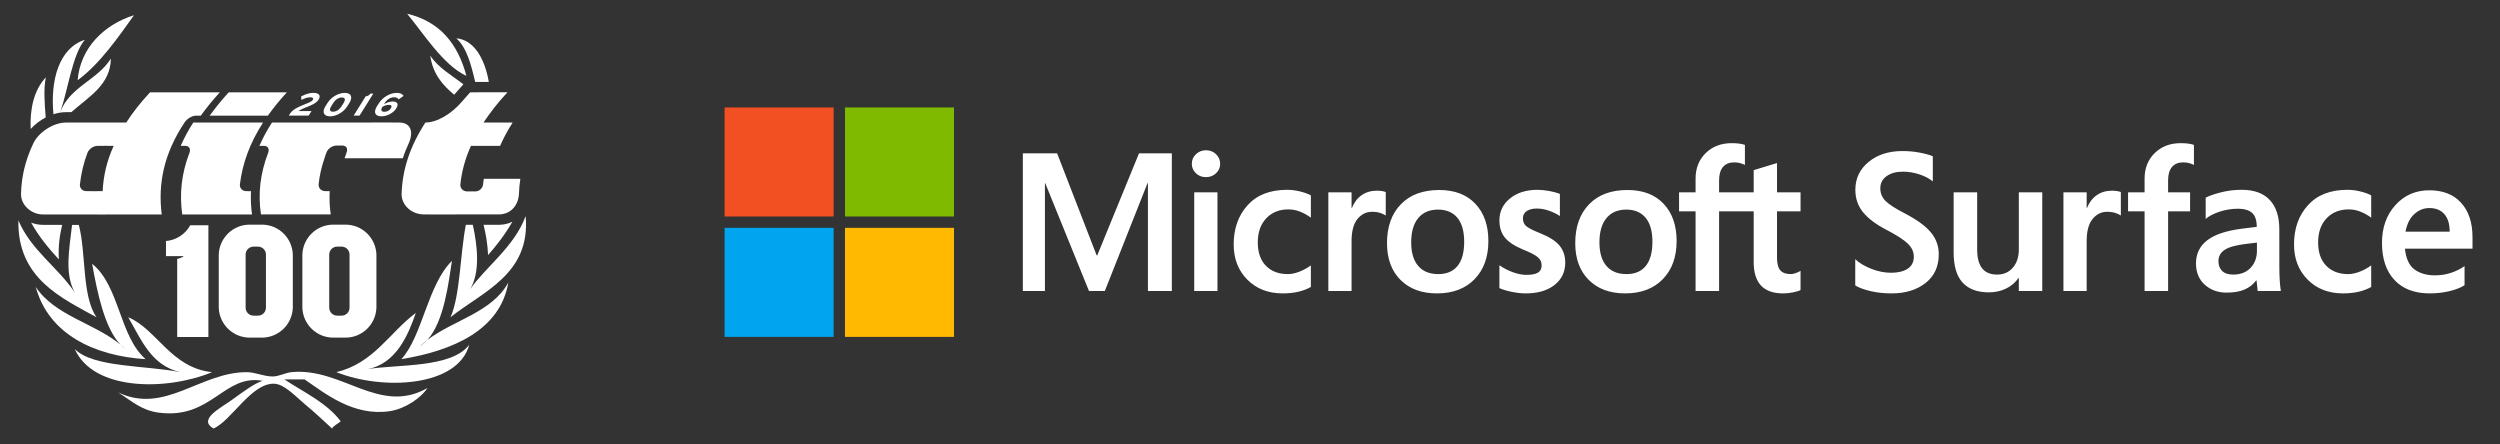
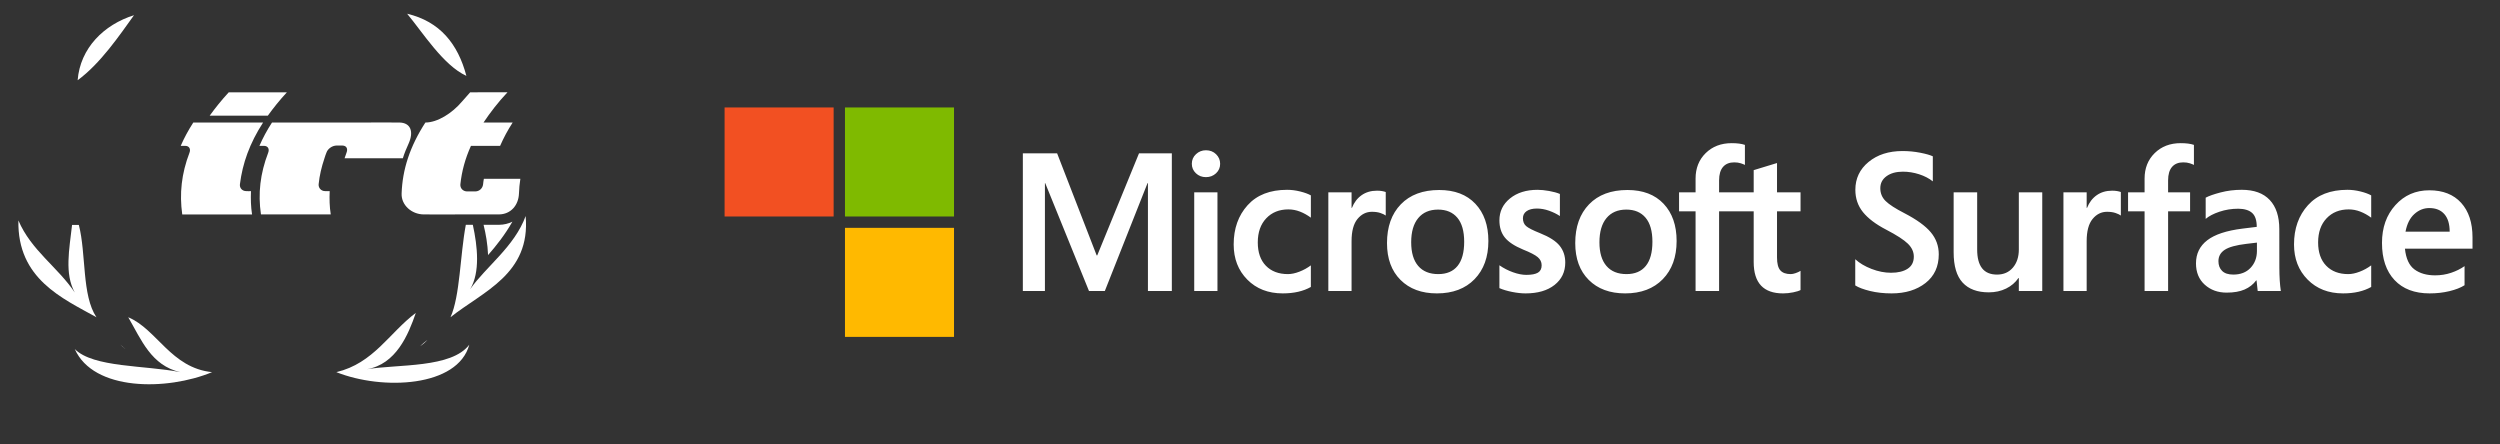
<svg xmlns="http://www.w3.org/2000/svg" width="1079.327" height="191.837" viewBox="0 0 1079.327 191.837">
  <rect x="0" y="0" width="1079.327" height="191.837" fill="#333333" stroke="none" />
  <g fill="#FFF">
    <path d="M158.314 159.416c12.667-2.1 17.965-14.895 21.21-24.334-11.42 8.542-18.184 21.748-34.312 25.583 19.973 7.97 52.458 6.487 57.396-11.86-7.677 10.207-30.727 8.37-44.294 10.61zM201.35 32.758c-3.648-13.822-11.445-23.496-25.583-26.826 6.64 7.92 15.58 22.274 25.584 26.826zM57.85 6.566c-12.99 4.07-23.232 14.204-24.33 28.078 9.84-7.21 18.065-19.366 24.33-28.078z" />
-     <path d="M184.52 146.766c-.948 1.05-1.983 1.957-3.124 2.665.98-.947 2.03-1.83 3.124-2.664 7.266-8.055 9.19-25.06 10.595-34.15-10.557 10.445-12.75 32.585-21.83 42.432 22.36-3.636 42.712-12.612 46.17-33.076-7 12.916-23.64 16.186-34.935 24.794z" />
+     <path d="M184.52 146.766z" />
    <path d="M184.52 146.766c-1.095.835-2.143 1.717-3.124 2.665 1.14-.707 2.176-1.613 3.124-2.664zM54.118 150.69c-.68-.664-1.392-1.3-2.13-1.91.674.714 1.382 1.355 2.13 1.91z" />
-     <path d="M39.766 113.883c2.328 12.82 5.387 27.66 12.224 34.898.737.61 1.448 1.245 2.13 1.91-.75-.555-1.457-1.196-2.13-1.91-11.216-9.276-28.44-12.543-36.558-24.916 5.484 20.312 25.118 29.792 47.42 31.194-11.397-10.023-11.196-31.65-23.086-41.175z" />
    <path d="M91.557 160.67c-17.735-1.815-23.857-18.574-36.194-23.703 5.656 9.734 9.934 20.84 22.466 23.7-15.09-3.006-37.594-1.914-45.548-9.976 8.093 18.206 39.72 18.08 59.275 9.98z" />
-     <path d="M125.873 160.666c-2.598.255-5.51 1.86-8.114 1.873-3.78.017-7.64-1.872-11.232-1.872-20.15.004-35.473 18.383-55.527 8.74 5.844 3.728 10.06 7.743 17.47 8.735 22.93 3.065 28.19-16.796 44.92-13.728-3.348 1.003-7.86 4.312-13.1 8.11-5.152 3.734-14.998 8.534-8.11 12.476 7.71-3.306 16.334-19.682 26.2-19.342 4.467.152 9.553 5.8 13.105 8.732 4.513 3.734 8.166 7.203 11.858 10.606.854-1.43 2.57-2.004 3.744-3.12-6.08-8.067-15.83-12.453-24.338-18.093h8.734c8.673 5.928 21.053 16.1 36.813 13.724 6.645-1.003 13.59-5.794 16.22-9.984-20.66 11.83-36.878-8.997-58.644-6.857zM18.528 97.076c-1.746 0-3.474-.336-5.094-.962 3.39 6.15 7.82 11.365 11.98 15.9-.345-5.57.354-10.4 1.43-14.916-2.907-.006-5.666-.01-8.316-.022zM19.737 50.706c-.515-6.328-.953-12.37.053-17.307-5.235 5.554-6.908 13.77-6.554 22.3 1.807-2.01 4.06-3.733 6.5-4.994zM28.417 48.424l2.393-.014c7.403-6.6 16.883-11.673 17.055-23.126-5.707 9.267-17.778 12.17-21.832 23.087 3.43-10.09 5.293-25.062 10.604-31.195-11.227 3.62-14.957 17.51-13.56 32.134 1.776-.57 3.585-.886 5.34-.886zM205.144 35.363h5.893c-1.852-10.484-6.6-18.192-14.053-18.83 4.51 3.89 6.487 11.646 8.16 18.83zM196.083 40.89c1.2-1.384 2.335-2.67 3.57-4.042l.404-.446c-4.987-3.907-10.762-7.025-14.304-12.377 1.112 7.953 5.384 12.746 10.322 16.876l.008-.01z" />
    <path d="M41.64 136.97c-6.367-9.46-4.367-27.283-7.6-39.867-.993 0-1.97 0-2.928-.002-1.194 10.604-3.32 21.07 1.166 29.17-7.426-11.052-18.805-18.153-24.334-31.103-.53 25.278 19.148 33.676 33.696 41.802zM215.506 97.054H208.77c.986 4.02 1.74 8.268 1.946 13.068 3.468-3.942 7.338-8.82 10.498-14.418-1.704.846-3.634 1.324-5.708 1.35z" />
    <path d="M204.132 97.054l-3.026.002c-2.503 13.305-2.467 30.67-6.61 39.898 13.88-11.082 34.68-18.568 32.44-43.68-4.806 13.184-17.135 21.86-23.94 31.558 4.344-7.307 3.187-18.376 1.136-27.778zM176.44 61.91c2.243-5.032.92-8.945-4.032-9.013-5.44-.06-10.474.002-15.907.002H140.8l-23.373.005c-2.19 3.38-3.974 6.687-5.43 10.07l1.988-.002c1.654 0 2.45 1.323 1.786 2.992-3.442 8.993-4.435 17.612-3.105 26.612l30.128-.004c-.532-3.374-.603-6.62-.455-10.065-.665 0-1.33.07-1.995 0-1.66.002-2.916-1.32-2.78-2.978.388-3.838 1.244-7.417 2.512-11.188.267-.863.532-1.657.86-2.46.594-1.72 2.517-2.98 4.243-3.04h2.715c1.66.062 2.386 1.32 1.72 3.038-.266.867-.593 1.597-.855 2.462l25.158-.003c.662-2.19 1.534-4.25 2.524-6.43zM202.988 39.852c-1.254 1.39-2.365 2.65-3.512 3.976-4.298 5.1-10.66 9.07-15.825 9.07-6.68 10.336-9.92 20.276-10.26 30.672-.19 5.032 4.375 8.938 9.465 9 5.776.066 11.208-.003 16.956-.003h15.643c5.095-.064 8.404-3.97 8.6-9.002.07-2.188.273-4.24.597-6.36l-15.755.002c-.138.798-.267 1.59-.33 2.382-.2 1.725-1.595 2.98-3.248 3.05l-3.78.002c-1.65-.07-2.91-1.325-2.785-3.05.6-5.63 2.06-11.064 4.574-16.628h12.59c1.513-3.443 3.236-6.69 5.423-10.07l-12.586.002c2.93-4.365 6.162-8.606 10.34-13.047l-16.106.002z" />
    <path d="M108.355 82.514c-.665 0-1.33.067-1.99 0-1.79 0-2.973-1.32-2.782-2.98 1.128-9.006 4.174-17.617 9.998-26.632l-30.132.002c-2.174 3.385-3.974 6.69-5.426 10.072H80c1.662 0 2.45 1.325 1.795 2.99-3.445 8.996-4.368 17.614-3.115 26.615l30.14-.003c-.526-3.374-.596-6.62-.465-10.063zM115.638 49.924c2.442-3.376 5.032-6.62 8.215-10.065l-25.107.003c-3.18 3.443-5.75 6.687-8.21 10.063l25.102-.002z" />
-     <path d="M18.544 92.588c17.355.064 33.91-.005 51.268-.007-1.662-13.375.982-26.282 9.794-39.607 1.127-1.78 3.383-3.045 5.04-3.045h2.043c2.457-3.376 5.038-6.622 8.214-10.065l-30.128.002c-4.11 4.44-7.426 8.613-10.268 13.045-8.868 0-17.224-.06-26.09.004-5.166 0-11.653 3.98-14.046 9.013-3.44 7.288-5.1 14.304-5.292 21.662-.145 5.03 4.512 8.998 9.464 8.998zM34.51 79.54c.528-4.573 1.525-9.005 3.25-13.568.66-1.67 2.578-2.99 4.302-2.99 2.38-.07 4.56 0 7.01-.003-2.976 6.557-4.43 12.92-4.76 19.538-2.448 0-4.637.07-7.09.002-1.657 0-2.908-1.322-2.713-2.98zM134.486 47.948h-5.657c2.95-1.896 7.184-2.466 8.725-4.933 1.015-1.625.33-2.922-2.28-2.922-1.795 0-3.344.54-5.264 1.54l.11 1.51c1.467-.727 2.68-1.14 3.806-1.14 1.21 0 1.5.5 1.08 1.17-1.033 1.652-7.69 2.523-9.82 5.93l-.5.797h8.58l1.22-1.952zM142.514 50.23c2.835 0 5.902-1.897 7.46-4.392l.838-1.34c1.577-2.524.863-4.392-1.973-4.392-2.85 0-5.9 1.868-7.477 4.392l-.838 1.34c-1.557 2.495-.86 4.39 1.99 4.39zm.48-4.35l.908-1.454c.838-1.34 2.19-2.338 3.7-2.338 1.495 0 1.6 1 .76 2.338l-.907 1.454c-.838 1.34-2.197 2.353-3.694 2.353-1.51 0-1.604-1.012-.766-2.353zM161.168 40.406h-1.282c-.392.627-1.13 1.17-2 1.17l-5.2 8.324h2.55l5.932-9.494zM164.66 50.215c2.623 0 5.214-1.526 6.328-3.307l.116-.185c1.034-1.653.65-2.908-1.603-2.908-1.21 0-2.608.528-3.707 1.17l.4-.642c.883-1.41 2.368-2.352 3.98-2.352.926 0 1.567.343 1.965.914l2.09-1.497c-.538-.827-1.318-1.31-2.97-1.31-2.81 0-6.08 1.88-7.78 4.603l-.714 1.14c-1.693 2.707-.796 4.375 1.897 4.375zm.235-3.75l.223-.356c.84-.5 1.794-.843 2.748-.843 1.184 0 1.436.6.946 1.383l-.143.23c-.518.825-1.55 1.382-2.76 1.382-1.354 0-1.515-.884-1.015-1.796zM71.66 104.06v6.52h4.84v.006h2.86c-.654.526-1.657.945-2.86 1.195v33.72h13.47V97.246h-7.834c-2.078 3.784-5.953 6.433-10.476 6.814zM113.073 96.983h-5.286c-7.22 0-13.09 5.73-13.344 12.888v23.006c.255 7.158 6.123 12.888 13.344 12.888h5.286c7.22 0 13.09-5.73 13.344-12.888V109.87c-.256-7.158-6.124-12.887-13.344-12.887zm1.744 35.856c0 1.897-1.54 3.435-3.436 3.435h-1.9c-1.9 0-3.437-1.54-3.437-3.436v-22.933c0-1.898 1.54-3.436 3.436-3.436h1.9c1.9 0 3.437 1.54 3.437 3.437v22.932zM149.167 96.983h-5.286c-7.22 0-13.088 5.73-13.343 12.888v23.006c.255 7.158 6.123 12.888 13.344 12.888h5.287c7.22 0 13.09-5.73 13.344-12.888V109.87c-.254-7.158-6.122-12.887-13.343-12.887zm1.744 35.856c0 1.897-1.538 3.435-3.435 3.435h-1.902c-1.898 0-3.436-1.54-3.436-3.436v-22.933c0-1.898 1.54-3.436 3.436-3.436h1.902c1.898 0 3.436 1.54 3.436 3.437v22.932z" />
  </g>
  <path fill="#FFF" d="M811.784 81.247c0 2.182.76 4.027 2.28 5.532 1.52 1.506 4.24 3.267 8.165 5.283 5.276 2.736 9.06 5.478 11.355 8.227 2.293 2.75 3.44 5.92 3.44 9.51 0 5.28-1.907 9.41-5.72 12.393-3.812 2.984-8.69 4.476-14.63 4.476-3.398 0-6.507-.347-9.325-1.037-2.818-.69-4.947-1.492-6.382-2.403v-11.315c1.823 1.686 4.165 3.08 7.025 4.186 2.86 1.107 5.67 1.66 8.435 1.66 3.01 0 5.4-.58 7.17-1.742 1.768-1.16 2.652-2.9 2.652-5.22 0-2.045-.85-3.903-2.55-5.576-1.698-1.67-4.828-3.696-9.387-6.072-4.476-2.32-7.812-4.84-10.01-7.563-2.195-2.72-3.294-5.933-3.294-9.636 0-4.89 1.906-8.903 5.718-12.04 3.813-3.135 8.69-4.702 14.63-4.702 2.625 0 5.173.242 7.647.725 2.472.484 4.29 1.002 5.45 1.554v10.817c-1.63-1.298-3.6-2.32-5.906-3.067-2.31-.746-4.65-1.12-7.026-1.12-2.9 0-5.25.65-7.046 1.95-1.797 1.297-2.694 3.024-2.694 5.18zm69.92 1.782v42.604H871.59v-5.596h-.166c-1.327 1.934-3.102 3.448-5.326 4.54-2.224 1.09-4.72 1.636-7.48 1.636-4.948 0-8.712-1.402-11.295-4.207-2.584-2.804-3.876-7.162-3.876-13.076v-25.9h10.155v24.7c0 3.592.71 6.293 2.134 8.103 1.422 1.81 3.57 2.715 6.445 2.715 2.847 0 5.126-1 6.84-3.005 1.712-2.002 2.57-4.62 2.57-7.854V83.03h10.113zm30.16-.706c.8 0 1.52.056 2.155.166.635.11 1.173.248 1.616.414v10.154c-.526-.387-1.292-.752-2.3-1.098-1.01-.346-2.232-.518-3.668-.518-2.46 0-4.54 1.036-6.238 3.108-1.7 2.072-2.55 5.263-2.55 9.574v21.51h-10.03V83.03h10.03v6.713h.167c.912-2.32 2.293-4.137 4.145-5.45 1.85-1.312 4.075-1.97 6.67-1.97zm29.602-20.515c1.216 0 2.293.06 3.233.186.938.124 1.767.31 2.486.56v8.66c-.332-.192-.912-.427-1.74-.703-.83-.276-1.783-.414-2.86-.414-2.1 0-3.717.656-4.85 1.968-1.133 1.312-1.7 3.253-1.7 5.822v5.14h9.492v8.206h-9.49v34.4h-10.155v-34.4h-7.13v-8.207h7.13V77.1c0-4.477 1.457-8.144 4.372-11.004 2.915-2.86 6.652-4.29 11.21-4.29zm42.58 37.134c0 7.018.006 12.55.02 16.598.013 4.05.228 7.412.642 10.092h-9.988l-.498-4.56h-.166c-1.27 1.714-2.937 3.02-4.994 3.918-2.06.898-4.65 1.347-7.77 1.347-3.76 0-6.9-1.14-9.43-3.42-2.528-2.28-3.79-5.353-3.79-9.22 0-4.146 1.62-7.468 4.87-9.97 3.245-2.5 8.336-4.178 15.27-5.035l6.093-.746c0-2.82-.663-4.822-1.99-6.01-1.326-1.19-3.316-1.797-5.968-1.824-2.873 0-5.595.436-8.165 1.306-2.57.87-4.546 1.9-5.927 3.088v-9.16c1.38-.746 3.523-1.498 6.424-2.258 2.9-.76 5.952-1.14 9.158-1.14 5.305 0 9.33 1.464 12.08 4.393 2.753 2.928 4.127 7.127 4.127 12.6zm-14.216 6.34c-4.42.526-7.537 1.382-9.346 2.57-1.81 1.19-2.715 2.82-2.715 4.89 0 1.77.53 3.18 1.595 4.228 1.063 1.05 2.673 1.575 4.828 1.575 3.122 0 5.596-.96 7.42-2.88 1.822-1.92 2.748-4.33 2.776-7.233v-3.688l-4.56.54zm43.988 13.056c1.49 0 3.135-.345 4.93-1.036 1.797-.69 3.454-1.602 4.974-2.736v9.325c-1.602.912-3.42 1.603-5.45 2.072-2.03.47-4.262.704-6.693.704-6.273 0-11.37-1.982-15.294-5.948-3.924-3.965-5.886-9.028-5.886-15.19 0-6.85 2.003-12.495 6.01-16.93 4.006-4.435 9.684-6.65 17.034-6.65 1.88 0 3.778.24 5.7.725 1.92.483 3.445 1.042 4.578 1.678v9.616c-1.548-1.132-3.13-2.01-4.746-2.63-1.616-.622-3.268-.933-4.952-.933-3.95 0-7.142 1.285-9.573 3.854-2.43 2.57-3.647 6.038-3.647 10.403 0 4.31 1.167 7.668 3.502 10.07 2.335 2.405 5.506 3.607 9.513 3.607zm50.206-3.44v8.248c-1.658 1.05-3.827 1.9-6.507 2.55s-5.54.972-8.58.972c-6.492 0-11.54-1.92-15.147-5.76-3.606-3.84-5.41-9.187-5.41-16.04 0-6.602 1.928-12.04 5.782-16.308 3.854-4.27 8.738-6.403 14.65-6.403 5.886 0 10.466 1.802 13.74 5.408 3.274 3.606 4.91 8.586 4.91 14.94v4.85h-29.176c.44 4.282 1.816 7.273 4.123 8.972 2.306 1.7 5.284 2.55 8.93 2.55 2.404 0 4.697-.367 6.88-1.1 2.184-.732 4.12-1.692 5.804-2.88zm-6.424-14.88c0-3.315-.768-5.843-2.3-7.584-1.534-1.74-3.697-2.61-6.487-2.61-2.404 0-4.56.862-6.466 2.59-1.907 1.726-3.178 4.26-3.812 7.605h19.065zM505.917 66.2v59.434h-10.32V79.05h-.166l-18.443 46.584h-6.838l-18.9-46.585h-.124v46.584h-9.532V66.2h14.796l17.076 44.058h.248l18.03-44.057h14.173zm8.63 4.52c0-1.66.6-3.048 1.803-4.167 1.202-1.12 2.63-1.68 4.29-1.68 1.767 0 3.232.575 4.392 1.72 1.16 1.148 1.74 2.523 1.74 4.125 0 1.63-.593 2.998-1.78 4.102-1.19 1.106-2.64 1.658-4.353 1.658s-3.158-.56-4.33-1.678c-1.176-1.118-1.763-2.48-1.763-4.08zm11.066 12.308v42.606h-10.03V83.028h10.03zm30.422 35.31c1.49 0 3.135-.344 4.93-1.035 1.797-.69 3.454-1.602 4.974-2.736v9.325c-1.603.912-3.42 1.603-5.45 2.072-2.03.47-4.263.704-6.694.704-6.272 0-11.37-1.98-15.293-5.947-3.924-3.964-5.886-9.027-5.886-15.188 0-6.852 2.003-12.496 6.01-16.93 4.006-4.436 9.684-6.652 17.034-6.652 1.88 0 3.78.242 5.7.726 1.92.483 3.446 1.042 4.58 1.678v9.616c-1.55-1.133-3.13-2.01-4.747-2.632-1.616-.62-3.268-.932-4.952-.932-3.95 0-7.14 1.285-9.573 3.855-2.432 2.57-3.648 6.038-3.648 10.404 0 4.31 1.166 7.668 3.5 10.07 2.337 2.404 5.508 3.605 9.515 3.605zm38.46-36.014c.8 0 1.52.056 2.156.166.637.11 1.175.248 1.618.414v10.154c-.526-.387-1.292-.752-2.3-1.098-1.01-.346-2.232-.518-3.668-.518-2.46 0-4.54 1.036-6.238 3.108s-2.55 5.263-2.55 9.574v21.51h-10.03V83.028h10.03v6.714h.167c.91-2.32 2.292-4.137 4.144-5.45 1.85-1.31 4.074-1.968 6.67-1.968zm4.315 22.628c0-7.046 1.99-12.626 5.968-16.744 3.98-4.117 9.505-6.176 16.578-6.176 6.66 0 11.86 1.983 15.605 5.948 3.744 3.966 5.617 9.32 5.617 16.06 0 6.908-1.99 12.406-5.968 16.495-3.98 4.09-9.396 6.134-16.248 6.134-6.604 0-11.847-1.94-15.728-5.823-3.883-3.88-5.824-9.18-5.824-15.895zm10.445-.33c0 4.448 1.008 7.846 3.026 10.195 2.017 2.35 4.905 3.522 8.662 3.522 3.648 0 6.425-1.174 8.33-3.523 1.907-2.35 2.86-5.83 2.86-10.445 0-4.586-.988-8.047-2.963-10.382-1.977-2.335-4.747-3.5-8.31-3.5-3.676 0-6.528 1.22-8.56 3.667-2.03 2.444-3.045 5.933-3.045 10.464zm48.24-10.403c0 1.436.457 2.56 1.37 3.377.91.815 2.927 1.844 6.05 3.087 4.006 1.603 6.818 3.406 8.434 5.41 1.616 2.002 2.423 4.427 2.423 7.273 0 4.007-1.54 7.226-4.62 9.657-3.082 2.432-7.247 3.647-12.497 3.647-1.768 0-3.723-.212-5.865-.64-2.14-.43-3.957-.974-5.45-1.638v-9.864c1.825 1.27 3.787 2.28 5.887 3.025 2.1.747 4.006 1.12 5.72 1.12 2.265 0 3.937-.318 5.015-.953 1.078-.636 1.616-1.7 1.616-3.19 0-1.383-.56-2.55-1.678-3.503-1.12-.953-3.24-2.052-6.362-3.296-3.702-1.546-6.327-3.287-7.875-5.22-1.548-1.934-2.32-4.393-2.32-7.378 0-3.84 1.526-6.997 4.58-9.47 3.05-2.472 7.01-3.71 11.874-3.71 1.49 0 3.163.167 5.015.498 1.85.332 3.398.76 4.642 1.285v9.532c-1.327-.884-2.874-1.643-4.642-2.28-1.77-.636-3.523-.953-5.263-.953-1.908 0-3.393.373-4.457 1.12-1.066.744-1.597 1.766-1.597 3.065zm22.587 10.732c0-7.046 1.99-12.626 5.968-16.744 3.98-4.117 9.505-6.176 16.578-6.176 6.66 0 11.86 1.983 15.605 5.948 3.743 3.966 5.616 9.32 5.616 16.06 0 6.908-1.99 12.406-5.97 16.495-3.978 4.09-9.394 6.134-16.246 6.134-6.604 0-11.847-1.94-15.728-5.823-3.883-3.88-5.824-9.18-5.824-15.895zm10.445-.33c0 4.448 1.008 7.846 3.026 10.195 2.016 2.35 4.904 3.522 8.66 3.522 3.65 0 6.426-1.174 8.33-3.523 1.908-2.35 2.86-5.83 2.86-10.445 0-4.586-.987-8.047-2.962-10.382-1.975-2.335-4.745-3.5-8.308-3.5-3.676 0-6.528 1.22-8.56 3.667-2.03 2.444-3.045 5.933-3.045 10.464zm66.596-13.388h-14.938v34.4H732.03v-34.4h-7.128v-8.206h7.13V77.1c0-4.476 1.456-8.144 4.37-11.003 2.916-2.86 6.652-4.29 11.21-4.29 1.217 0 2.294.062 3.234.187.94.124 1.768.31 2.487.56v8.66c-.332-.192-.912-.427-1.74-.703-.83-.275-1.783-.413-2.86-.413-2.1 0-3.717.657-4.85 1.97-1.133 1.31-1.7 3.252-1.7 5.82v5.14h14.94v-9.574l10.07-3.067v12.64h10.155v8.207h-10.155v19.935c0 2.626.477 4.477 1.43 5.554.953 1.078 2.45 1.617 4.497 1.617.58 0 1.278-.14 2.093-.415.815-.276 1.526-.607 2.134-.994v8.29c-.636.36-1.693.69-3.17.994-1.48.304-2.937.456-4.373.456-4.228 0-7.398-1.125-9.51-3.377-2.115-2.252-3.172-5.643-3.172-10.176V91.234z" />
  <path fill="#F25022" d="M312.827 46.393h47.076V93.47h-47.076z" />
  <path fill="#7FBA00" d="M364.802 46.393h47.076V93.47h-47.076z" />
-   <path fill="#00A4EF" d="M312.827 98.368h47.076v47.076h-47.076z" />
  <path fill="#FFB900" d="M364.802 98.368h47.076v47.076h-47.076z" />
</svg>